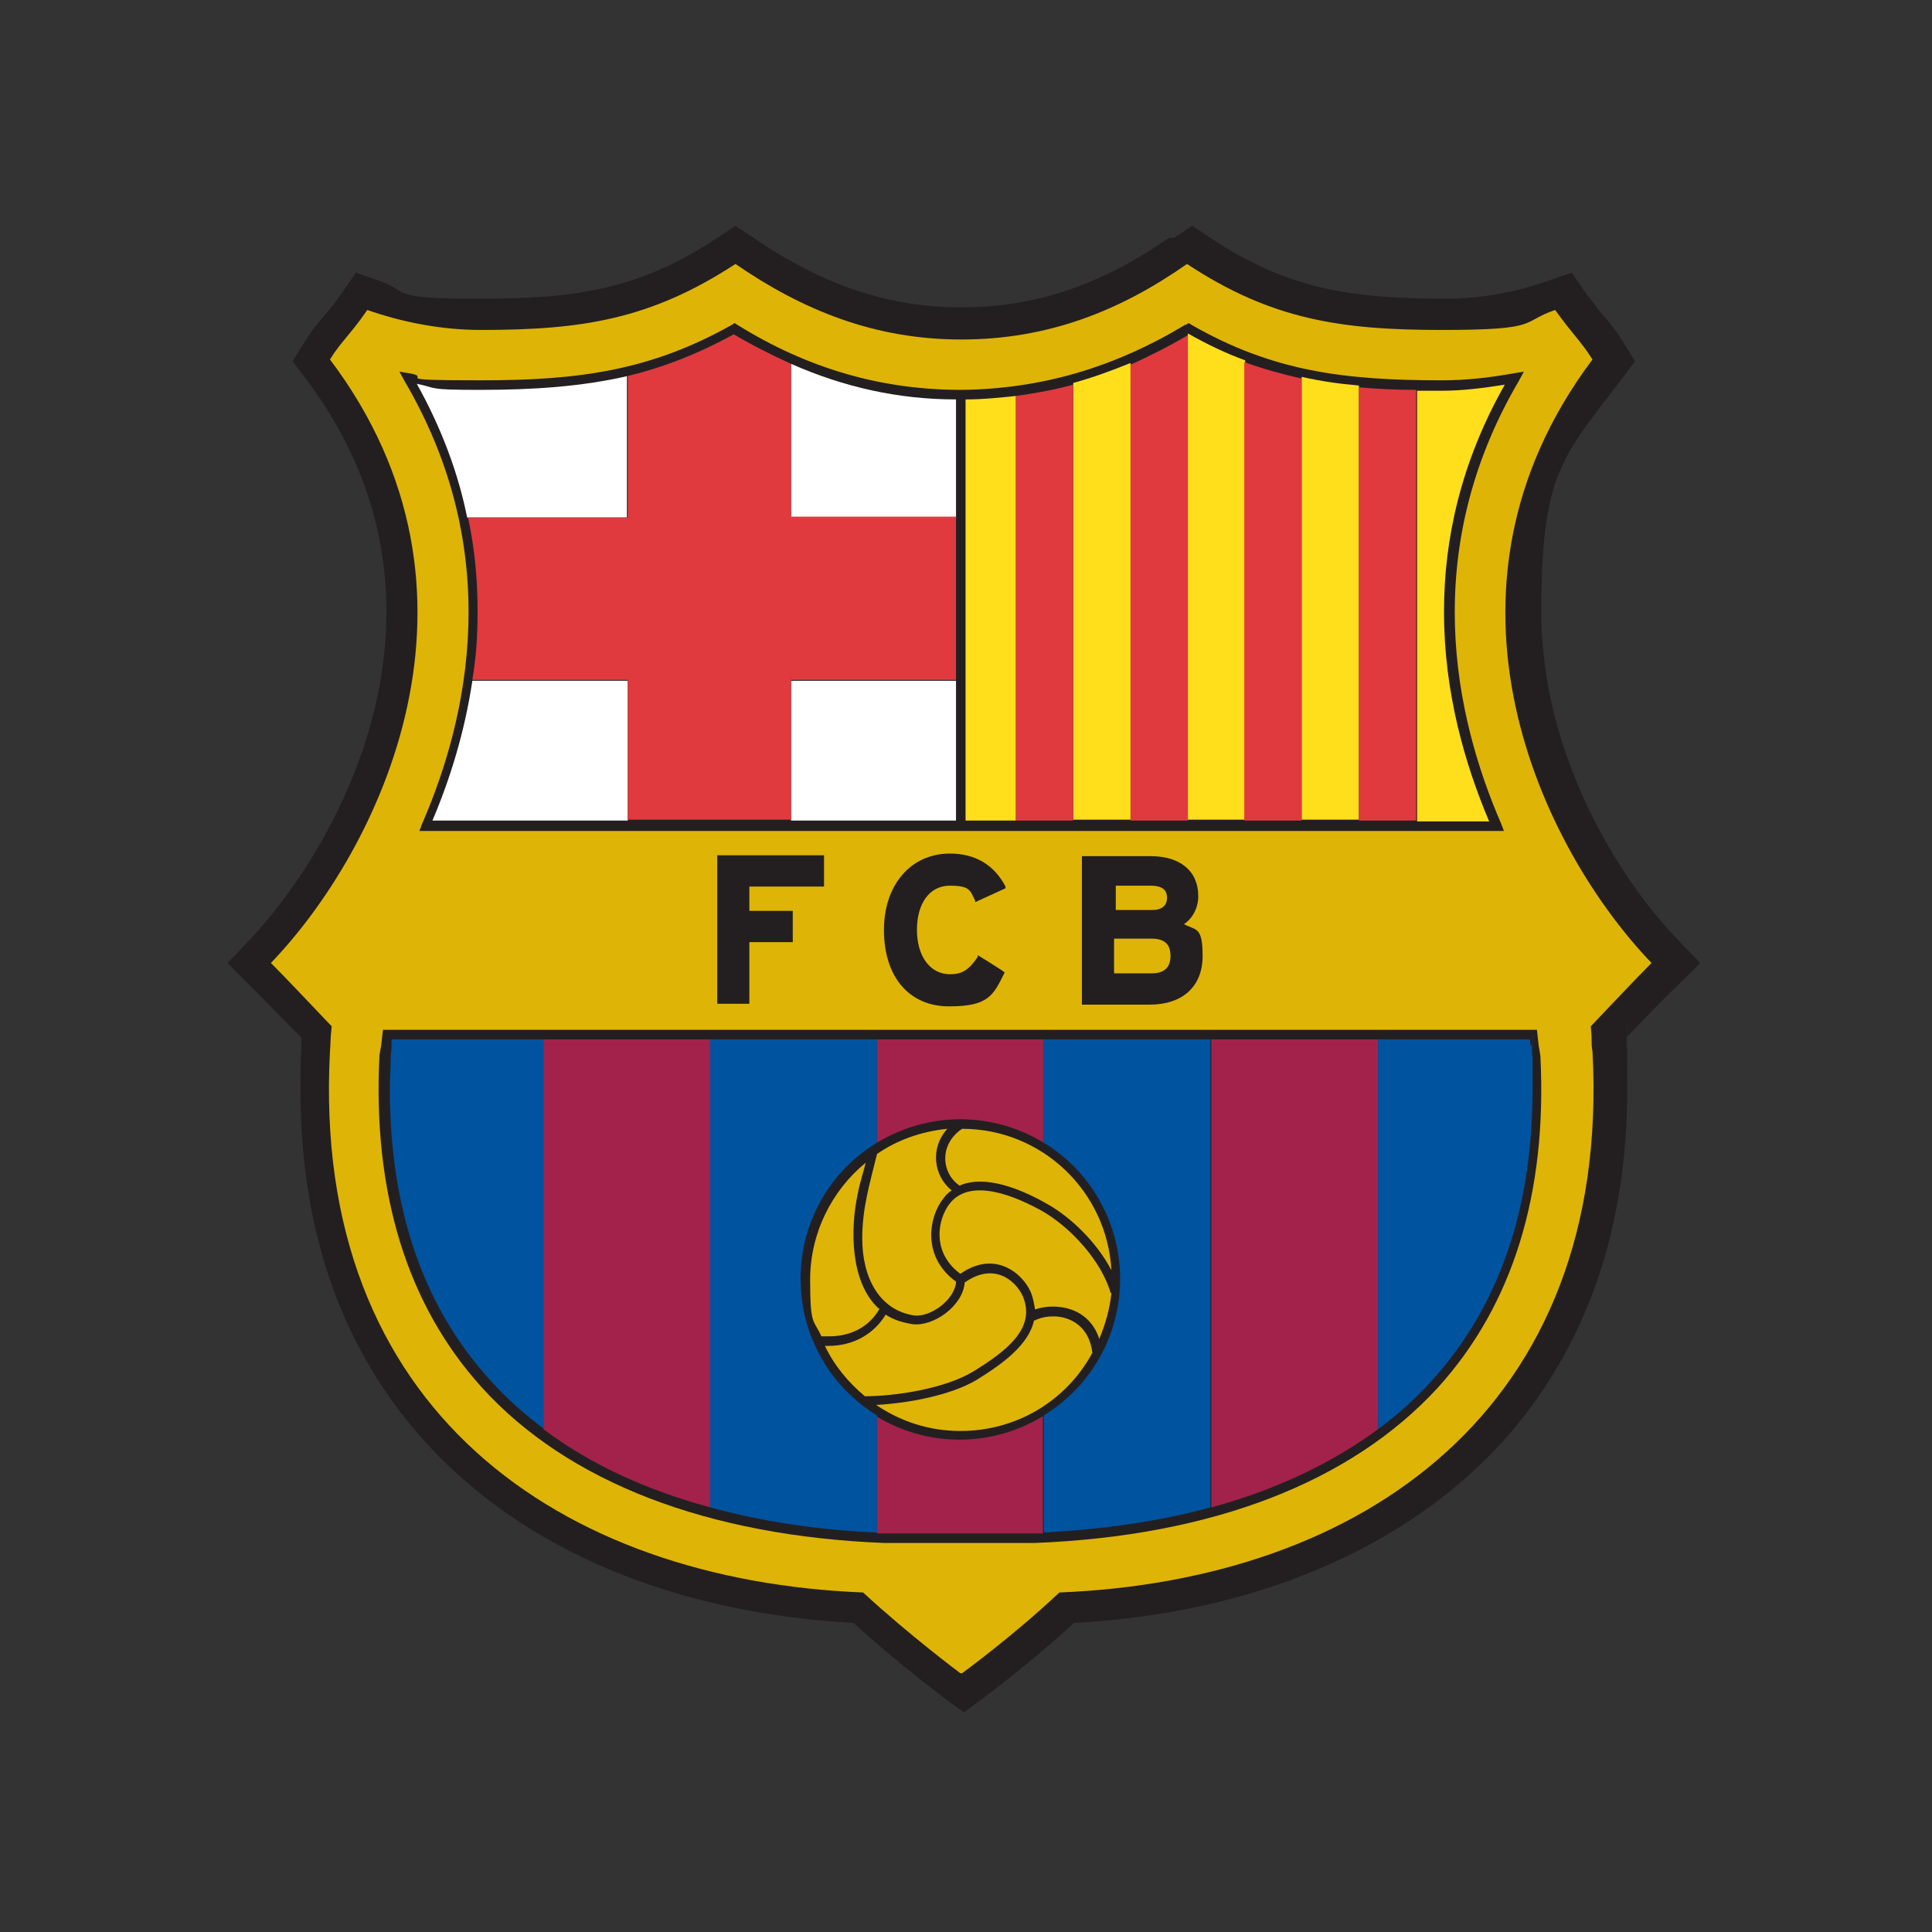
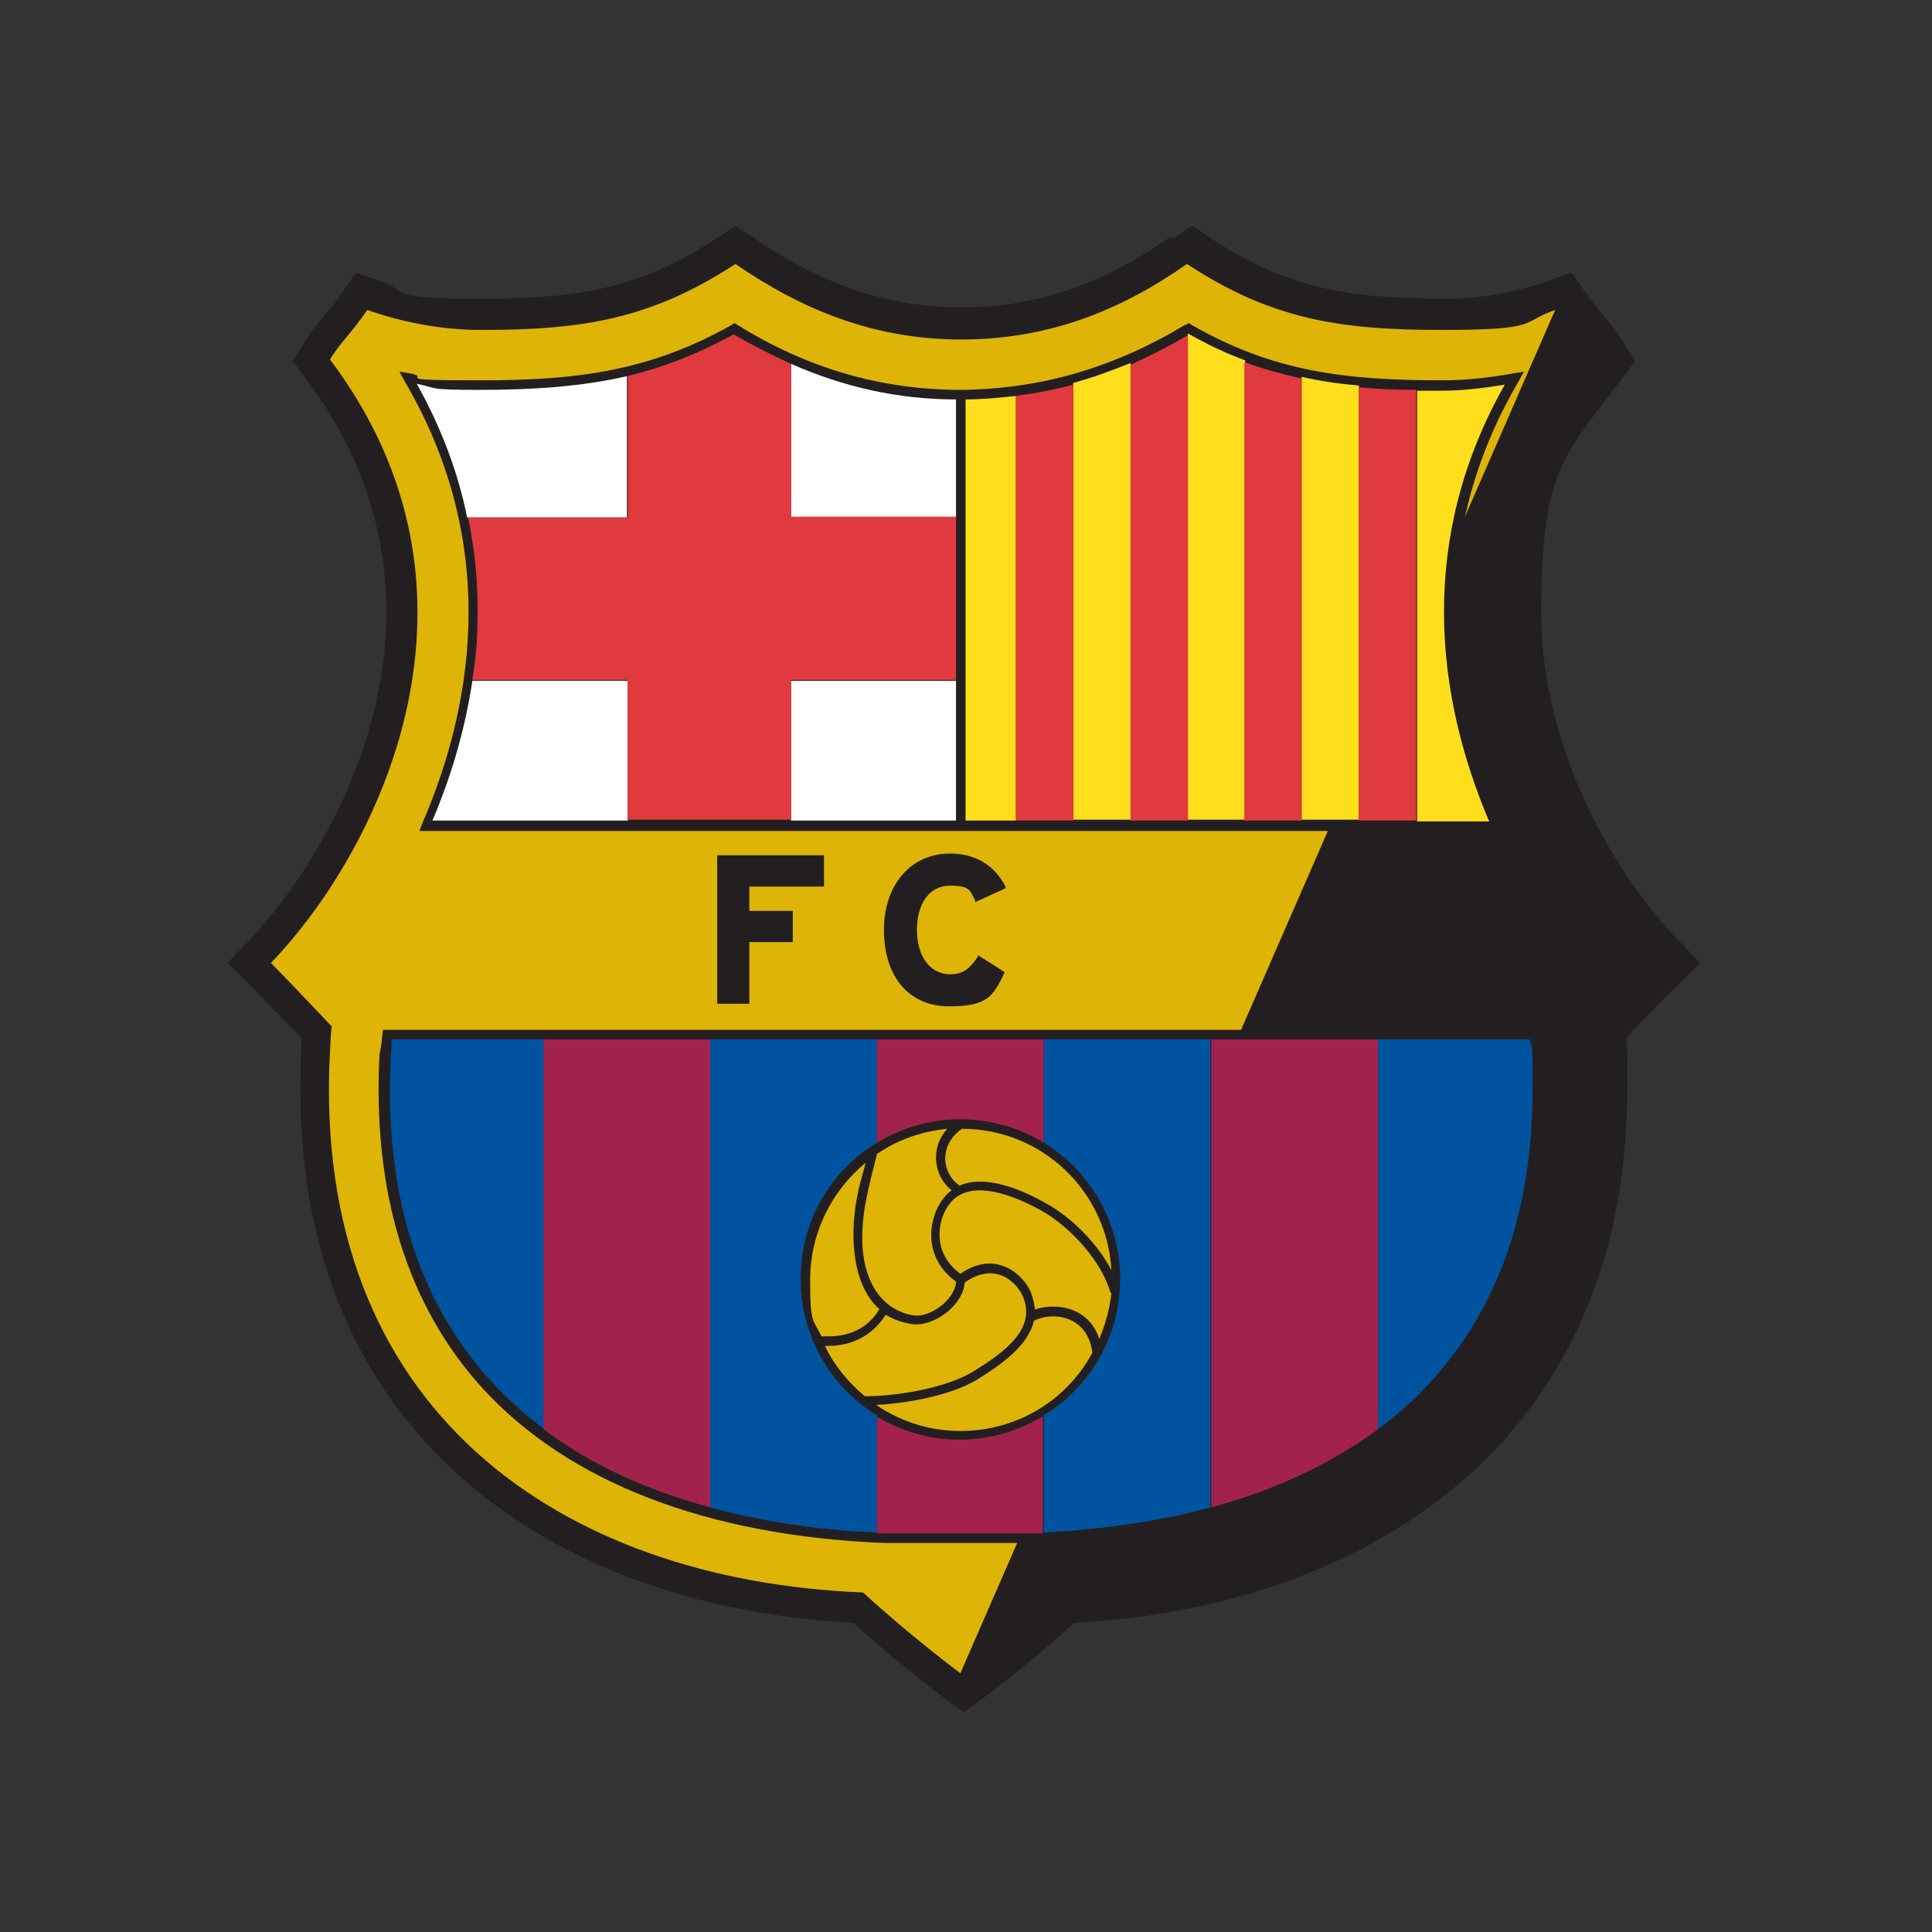
<svg xmlns="http://www.w3.org/2000/svg" id="Layer_1" version="1.1" viewBox="0 0 222.5 222.5">
  <rect x="0" y="0" width="222.5" height="222.5" fill="#333333" stroke="none" />
  <defs>
    <style>
      .st0 {
        fill: #a2224c;
      }

      .st0, .st1, .st2, .st3, .st4, .st5, .st6 {
        fill-rule: evenodd;
      }

      .st1 {
        fill: #ffdf1c;
      }

      .st2 {
        fill: #fff;
      }

      .st3 {
        fill: #deb407;
      }

      .st4 {
        fill: #00539f;
      }

      .st5 {
        fill: #231f20;
      }

      .st6 {
        fill: #e03a3e;
      }
    </style>
  </defs>
  <path class="st5" d="M134.6,27.4c-7.9,5.5-15.5,8-23.9,8s-16-2.6-23.9-8l-2.1-1.4-2.1,1.4c-8.9,5.9-16.2,7-27.2,7s-7.9-.7-11.8-2.1l-2.6-.9-1.6,2.3c-.8,1.2-1.5,2-2.1,2.7-.8.9-1.5,1.8-2.3,3.1l-1.3,2.1,1.5,2c6.8,9,9.3,18.2,9.3,26.9,0,16.2-8.9,30.5-15.8,37.8l-2.5,2.6,2.6,2.6c1.4,1.4,3.8,3.9,5.9,6,0,0,0,1.1,0,1.1v.2c-.1,1.6-.1,3.1-.1,4.7,0,16.5,4.9,30.2,14.5,40.7,11.2,12.3,28.6,19.6,49.2,20.7,5.1,4.7,10.3,8.5,10.5,8.7l2.2,1.6,2.2-1.6c.2-.2,5.4-4,10.5-8.7,20.6-1.1,38-8.5,49.2-20.7,9.6-10.6,14.5-24.3,14.5-40.7s0-3.1-.1-4.7h0s0-.2,0-.2c0,0,0-1,0-1.1,1.9-2,4.4-4.6,5.9-6l2.6-2.6-2.5-2.6c-7-7.2-15.8-21.6-15.8-37.8s2.5-17.9,9.3-26.9l1.5-2-1.3-2.1c-.8-1.3-1.5-2.2-2.3-3.1-.6-.7-1.2-1.5-2.1-2.7l-1.6-2.3-2.6.9c-3.9,1.4-8,2.1-11.8,2.1-11.1,0-18.3-1.1-27.2-7l-2.1-1.4-2.1,1.4h0Z" />
-   <path class="st3" d="M110.6,192.7s-5.9-4.4-11.2-9.3c-34.8-1.4-63.6-21-61.4-62.3.1-1.1,0-1,.2-2.9-2-2.1-5.3-5.6-7-7.3,12.5-13,27.1-42.6,6.8-69.5,1.3-2.1,2.3-2.8,4.3-5.7,4,1.4,8.5,2.3,13.1,2.3,11.6,0,19.5-1.2,29.3-7.6,7.7,5.3,16,8.7,26,8.7s18.3-3.3,26-8.7c9.7,6.4,17.7,7.6,29.3,7.6s9-.9,13.1-2.3c2,2.8,2.9,3.5,4.3,5.7-20.2,26.9-5.7,56.5,6.8,69.5-1.7,1.7-5,5.2-7,7.3.2,1.9,0,1.8.2,2.9,2.2,41.3-26.6,60.9-61.4,62.3-5.3,5-11.2,9.3-11.2,9.3h0Z" />
+   <path class="st3" d="M110.6,192.7s-5.9-4.4-11.2-9.3c-34.8-1.4-63.6-21-61.4-62.3.1-1.1,0-1,.2-2.9-2-2.1-5.3-5.6-7-7.3,12.5-13,27.1-42.6,6.8-69.5,1.3-2.1,2.3-2.8,4.3-5.7,4,1.4,8.5,2.3,13.1,2.3,11.6,0,19.5-1.2,29.3-7.6,7.7,5.3,16,8.7,26,8.7s18.3-3.3,26-8.7c9.7,6.4,17.7,7.6,29.3,7.6s9-.9,13.1-2.3h0Z" />
  <path class="st5" d="M44.6,118.6h-.5l-.2,1.8-.2,1.1c-.8,15.9,3.2,28.8,11.8,38.3,9.9,10.9,26,17.1,46.4,17.9,0,0,.3,0,.3,0,6.1,0,11.9,0,16.9,0,20.5-.8,36.5-7,46.5-17.9,8.6-9.5,12.6-22.3,11.8-38.2,0,0-.2-1.2-.2-1.2l-.2-1.8h-.5s-132,0-132,0h0Z" />
  <path class="st4" d="M45.1,119.7c0,.4,0,.8,0,.8,0,0-.1,1.1-.1,1.1,0,1.3-.1,2.6-.1,3.9,0,13.8,3.9,25.1,11.6,33.5,1.8,2,3.9,3.9,6.2,5.6v-44.9h-17.5Z" />
  <path class="st4" d="M176.4,121.6v-1.1c-.1,0-.2-.4-.2-.8h-17.5v44.9c2.3-1.7,4.3-3.5,6.2-5.6,7.7-8.5,11.6-19.7,11.6-33.5s0-2.6-.1-3.9h0Z" />
  <path class="st0" d="M81.8,119.7h-19.2v44.9c5.3,4,11.8,7,19.2,9v-53.9h0Z" />
  <path class="st0" d="M139.5,119.7v53.9c7.4-2,13.9-5.1,19.2-9v-44.9h-19.2Z" />
  <path class="st4" d="M92.2,147.3c0-6.7,3.5-12.5,8.8-15.7v-11.9h-19.2v53.9c5.8,1.6,12.3,2.6,19.2,2.9v-13.5c-5.3-3.2-8.8-9.1-8.8-15.7h0Z" />
  <path class="st4" d="M120.2,119.7v11.9c5.3,3.2,8.8,9.1,8.8,15.7s-3.5,12.5-8.8,15.7v13.5c7-.4,13.4-1.3,19.2-2.9v-53.9h-19.2Z" />
  <path class="st0" d="M120.2,131.6v-11.9h-19.2v11.9c2.8-1.7,6.1-2.7,9.6-2.7s6.8,1,9.6,2.7h0Z" />
  <path class="st0" d="M101,163.1v13.5c.3,0,.7,0,1,0h.3c6.1,0,11.9,0,16.8,0,.3,0,.7,0,1,0v-13.5c-2.8,1.7-6.1,2.7-9.6,2.7s-6.8-1-9.6-2.7h0Z" />
  <path class="st3" d="M101.2,150.7c-3.3-3-3.3-9.2-2.4-13.3.2-1.1.6-2.3.9-3.5-3.9,3.2-6.4,8.1-6.4,13.5s.4,4.5,1.3,6.5c.3,0,.6,0,.9,0,2.6,0,4.7-1.2,5.8-3.2h0Z" />
  <path class="st3" d="M119.1,152c-.6,2.9-3.7,5.1-6.6,6.9-3,1.8-7.9,2.7-11.6,2.9,2.8,1.9,6.1,3,9.7,3,6.6,0,12.3-3.6,15.2-9-.5-4.3-4.6-4.8-6.7-3.7h0Z" />
  <path class="st3" d="M99.6,160.8c3.6,0,9.2-.9,12.4-2.8,4.1-2.5,7.3-5.1,5.8-8.7-.8-1.8-3.3-4-6.7-1.6-.2,2.7-3.6,5.1-6,4.8-1.2-.2-2.2-.5-3.1-1.1-1.4,2.3-3.8,3.6-6.6,3.6s-.3,0-.4,0c1.1,2.3,2.7,4.2,4.6,5.8h0Z" />
  <path class="st3" d="M110.6,136.5c2.9-1.2,6.9.4,9.9,2.1,2.9,1.6,5.9,4.6,7.5,7.7-.5-9.1-8-16.3-17.2-16.3-2.7,1.8-2.4,5.2-.2,6.6h0Z" />
  <path class="st3" d="M110.1,147.6c-3.6-2.6-3.3-6.7-1.8-9.1.4-.6.8-1.1,1.3-1.4-2.1-1.7-2.5-4.9-.5-7.1-3,.3-5.8,1.3-8.1,2.9-.8,3.3-1.7,6.2-1.7,9.7,0,4.6,2,8.3,6,8.9,1.9.2,4.6-1.8,4.8-3.8h0Z" />
  <path class="st3" d="M127.9,148.9c-1-3.6-4.6-7.6-8-9.5-4.2-2.3-8.8-3.6-10.8-.4-1.3,2.1-1.5,5.5,1.5,7.7,4-2.8,7.2,0,8.1,2.1.3.7.4,1.4.5,2,2.4-.8,6.2-.3,7.4,3.4.7-1.7,1.2-3.4,1.4-5.3h0Z" />
  <path class="st5" d="M94.8,98.5h-12.2v17.1h3.7v-7.1h5v-3.6h-5v-2.8h8.6v-3.6h-.2Z" />
  <path class="st5" d="M101.8,107.1c0,5.4,2.9,8.8,7.5,8.8s5.1-1.3,6.4-3.9h0c0-.1-3.1-2-3.1-2v.2c-1,1.5-1.8,2-3.2,2-2.3,0-3.8-2.1-3.8-5.1s1.4-5.1,3.8-5.1,2.3.6,2.9,1.7v.2c0,0,3.5-1.6,3.5-1.6v-.2c-1.3-2.5-3.5-3.8-6.4-3.8-4.5,0-7.6,3.6-7.6,8.8h0Z" />
-   <path class="st5" d="M136.4,106.4c1-.7,1.6-1.9,1.6-3.2,0-2.9-2.1-4.6-5.5-4.6h-7.9v17.1h7.8c3.8,0,6.1-2.1,6.1-5.6s-.8-2.9-2.2-3.7h0ZM128.4,102h4.1c1.7,0,1.9.8,1.9,1.4,0,.9-.6,1.4-1.7,1.4h-4.2v-2.8h0ZM132.6,112.1h-4.3v-4h4.3c1.5,0,2.2.6,2.2,2s-.8,2-2.2,2h0Z" />
  <path class="st5" d="M136.5,37.4c-8.3,5-16.7,7.4-25.8,7.5-9.1,0-17.6-2.4-25.8-7.5l-.3-.2-.3.2c-9.4,5.3-17.7,6.4-28.9,6.4s-5.4-.3-8.2-.8l-1.2-.2.6,1.1c11.5,19.6,7.4,38.6,2,51l-.3.8h124.9l-.3-.8c-5.4-12.4-9.5-31.4,2-51l.6-1.1-1.2.2c-2.8.5-5.5.8-8.2.8-11.2,0-19.5-1-28.9-6.4l-.3-.2-.3.2h0Z" />
  <path class="st2" d="M72.3,43.3c-5.2,1.2-10.7,1.6-17,1.6s-4.8-.2-7.3-.7c2.9,5.2,4.8,10.4,5.8,15.4h18.4v-16.3h0Z" />
  <path class="st2" d="M110.1,59.7v-13.7c-6.6,0-12.9-1.4-19-4.1v17.8h19Z" />
  <path class="st2" d="M54.4,78.4c-.9,6-2.6,11.4-4.6,16.1h22.5v-16.1h-17.9Z" />
  <path class="st2" d="M91.1,94.5h19v-16.1h-19v16.1h0Z" />
  <path class="st6" d="M91.1,59.7v-17.8c-2.2-1-4.4-2.1-6.6-3.4-4.2,2.3-8.1,3.8-12.2,4.8v16.3h-18.4c.8,3.7,1.1,7.3,1.1,10.7s-.2,5.5-.6,8h17.9v16.1h18.8v-16.1h19v-18.8h-19Z" />
  <path class="st1" d="M136.8,38.5s0,0,0,0v55.9h6.6v-52.9c-2.2-.8-4.3-1.8-6.6-3.1h0Z" />
  <path class="st1" d="M123.6,44.2v50.2h6.6v-52.6c-2.2.9-4.4,1.7-6.6,2.3h0Z" />
  <path class="st1" d="M111.2,46v48.5h5.8v-48.9c-1.9.2-3.8.4-5.8.4h0Z" />
  <path class="st1" d="M149.9,43.5v50.9h6.6v-50c-2.3-.2-4.4-.5-6.6-1h0Z" />
  <path class="st1" d="M166.3,70.4c0-8.2,1.9-17.1,7-26.1-2.5.4-4.9.7-7.3.7s-1.9,0-2.8,0v49.6h8.3c-2.8-6.6-5.2-14.9-5.2-24.1h0Z" />
  <path class="st6" d="M156.5,44.5v50h6.6v-49.6c-2.3,0-4.5-.1-6.6-.3h0Z" />
  <path class="st6" d="M117,45.6v48.9h6.6v-50.2c-2.2.6-4.4,1-6.6,1.3h0Z" />
  <path class="st6" d="M130.2,41.9v52.6h6.6v-55.9c-2.2,1.3-4.4,2.4-6.6,3.4h0Z" />
  <path class="st6" d="M143.3,41.6v52.9h6.6v-50.9c-2.2-.5-4.4-1.1-6.6-1.9h0Z" />
</svg>